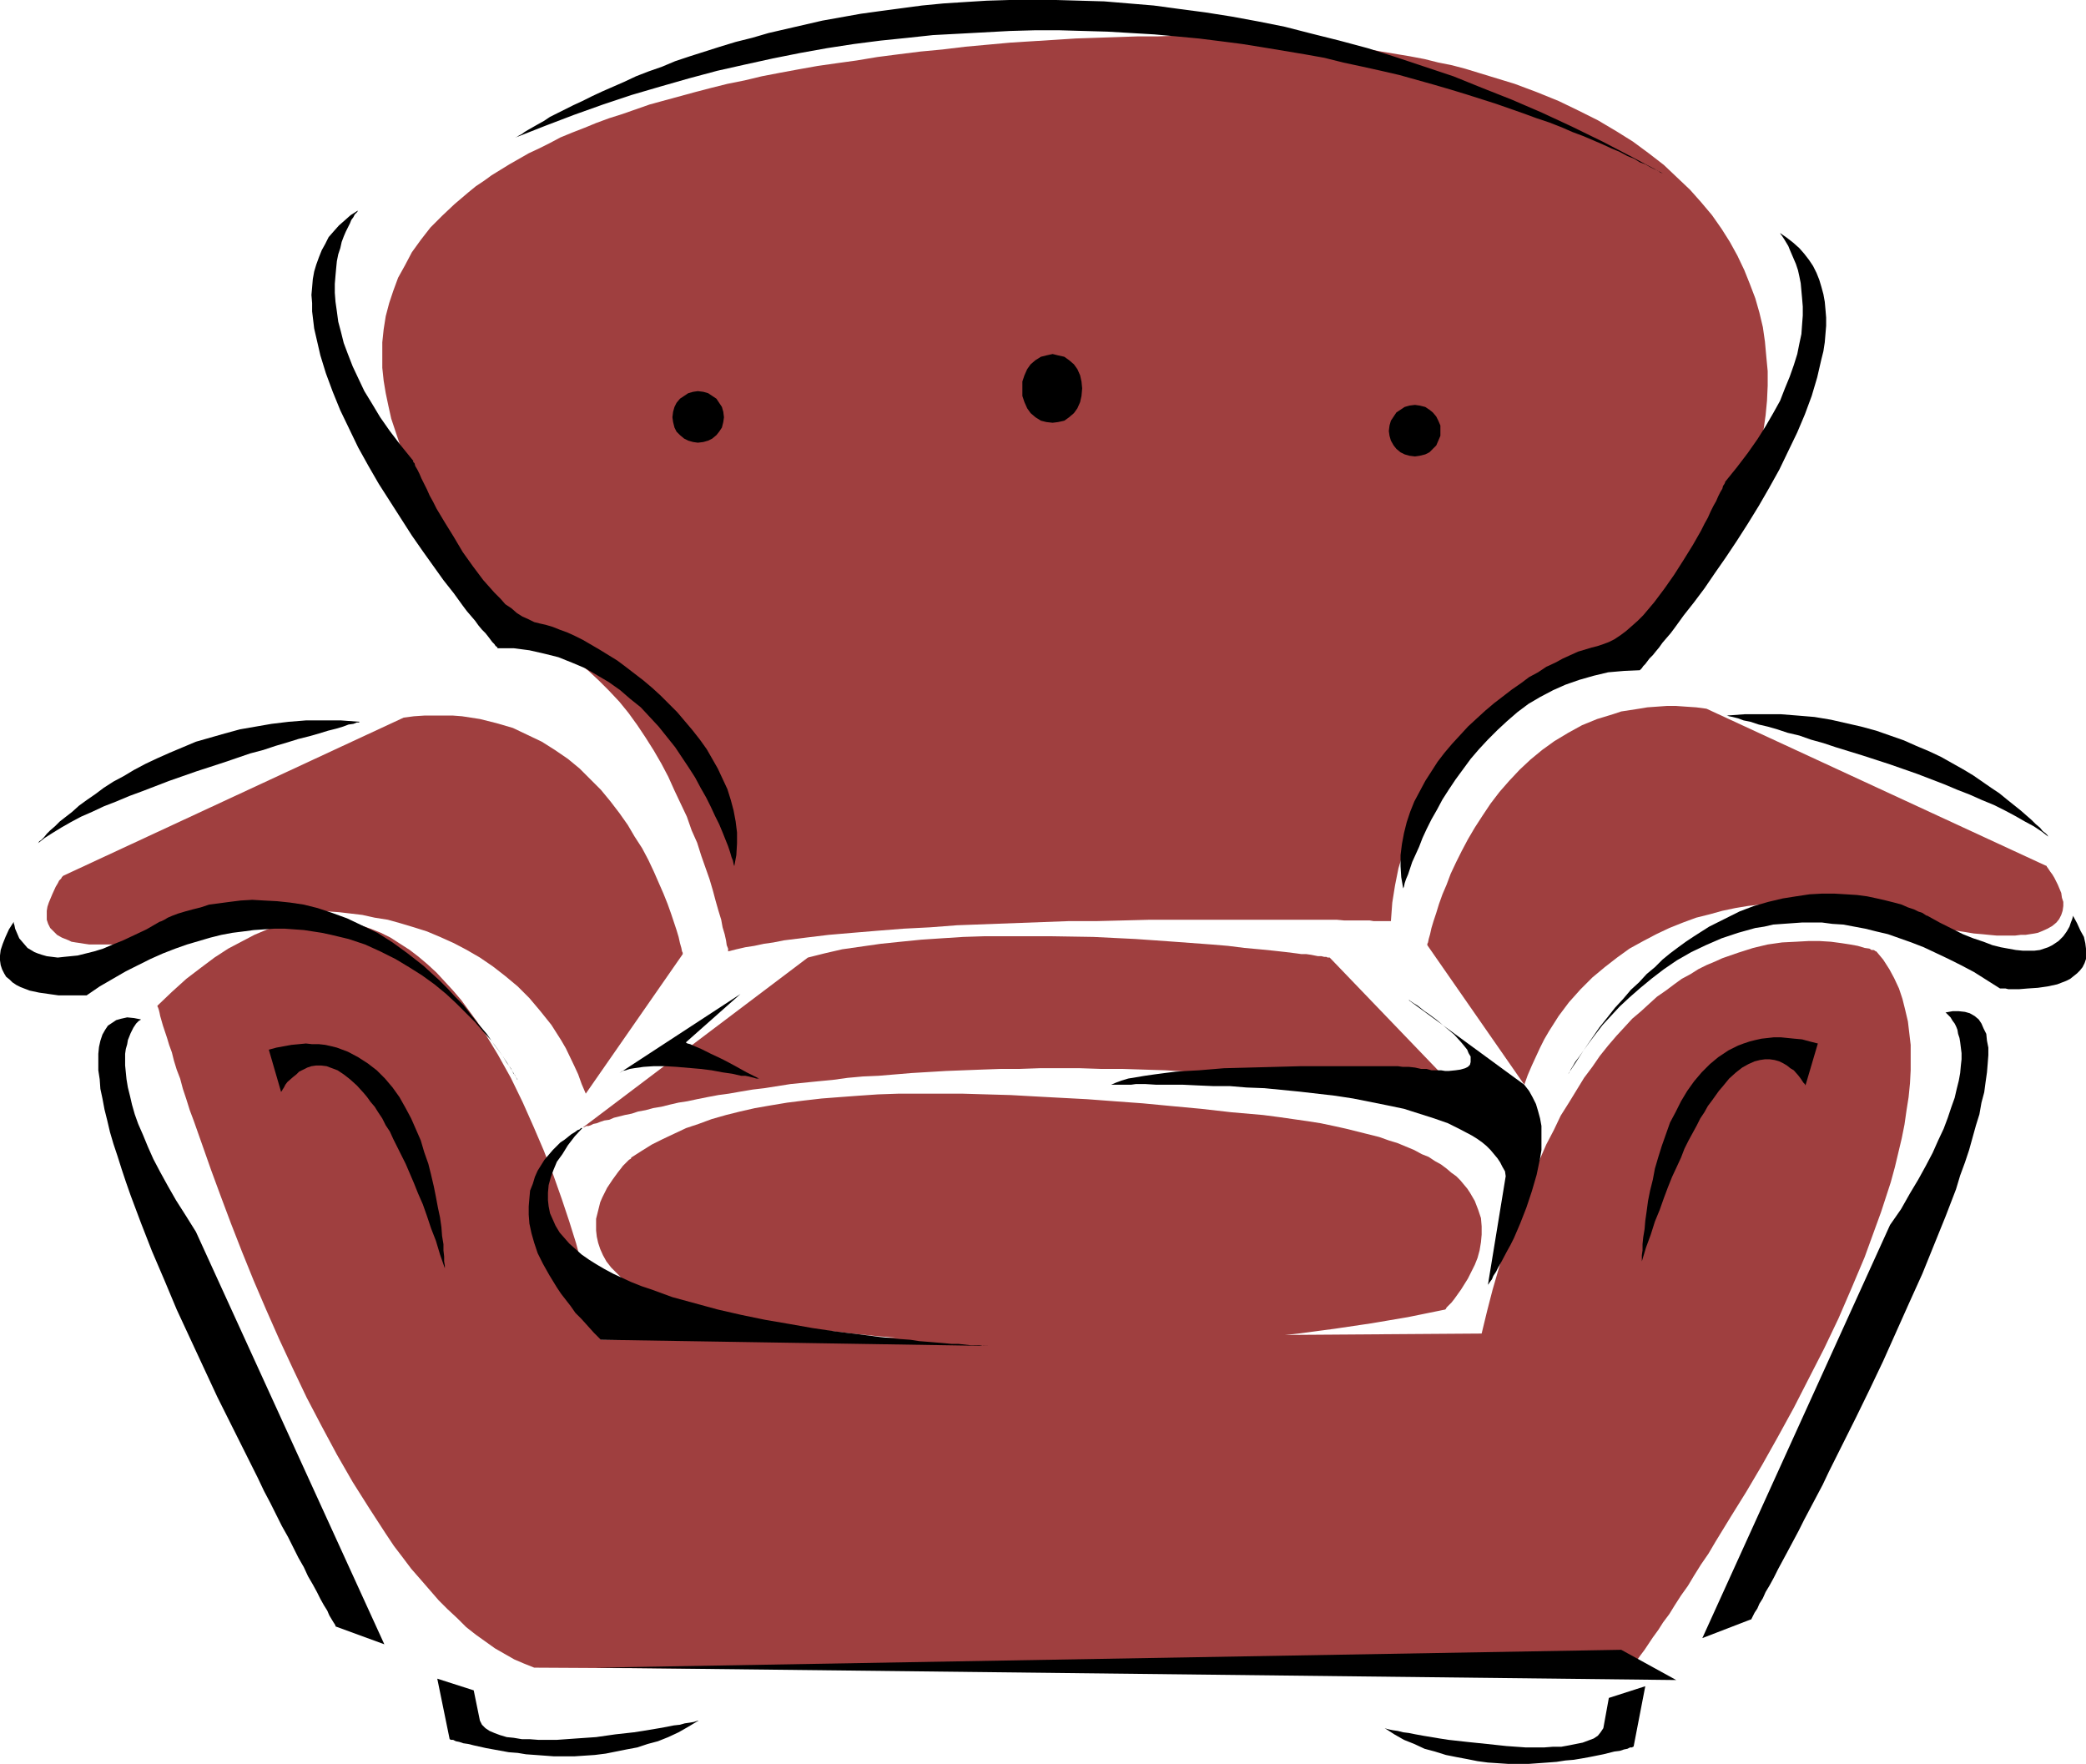
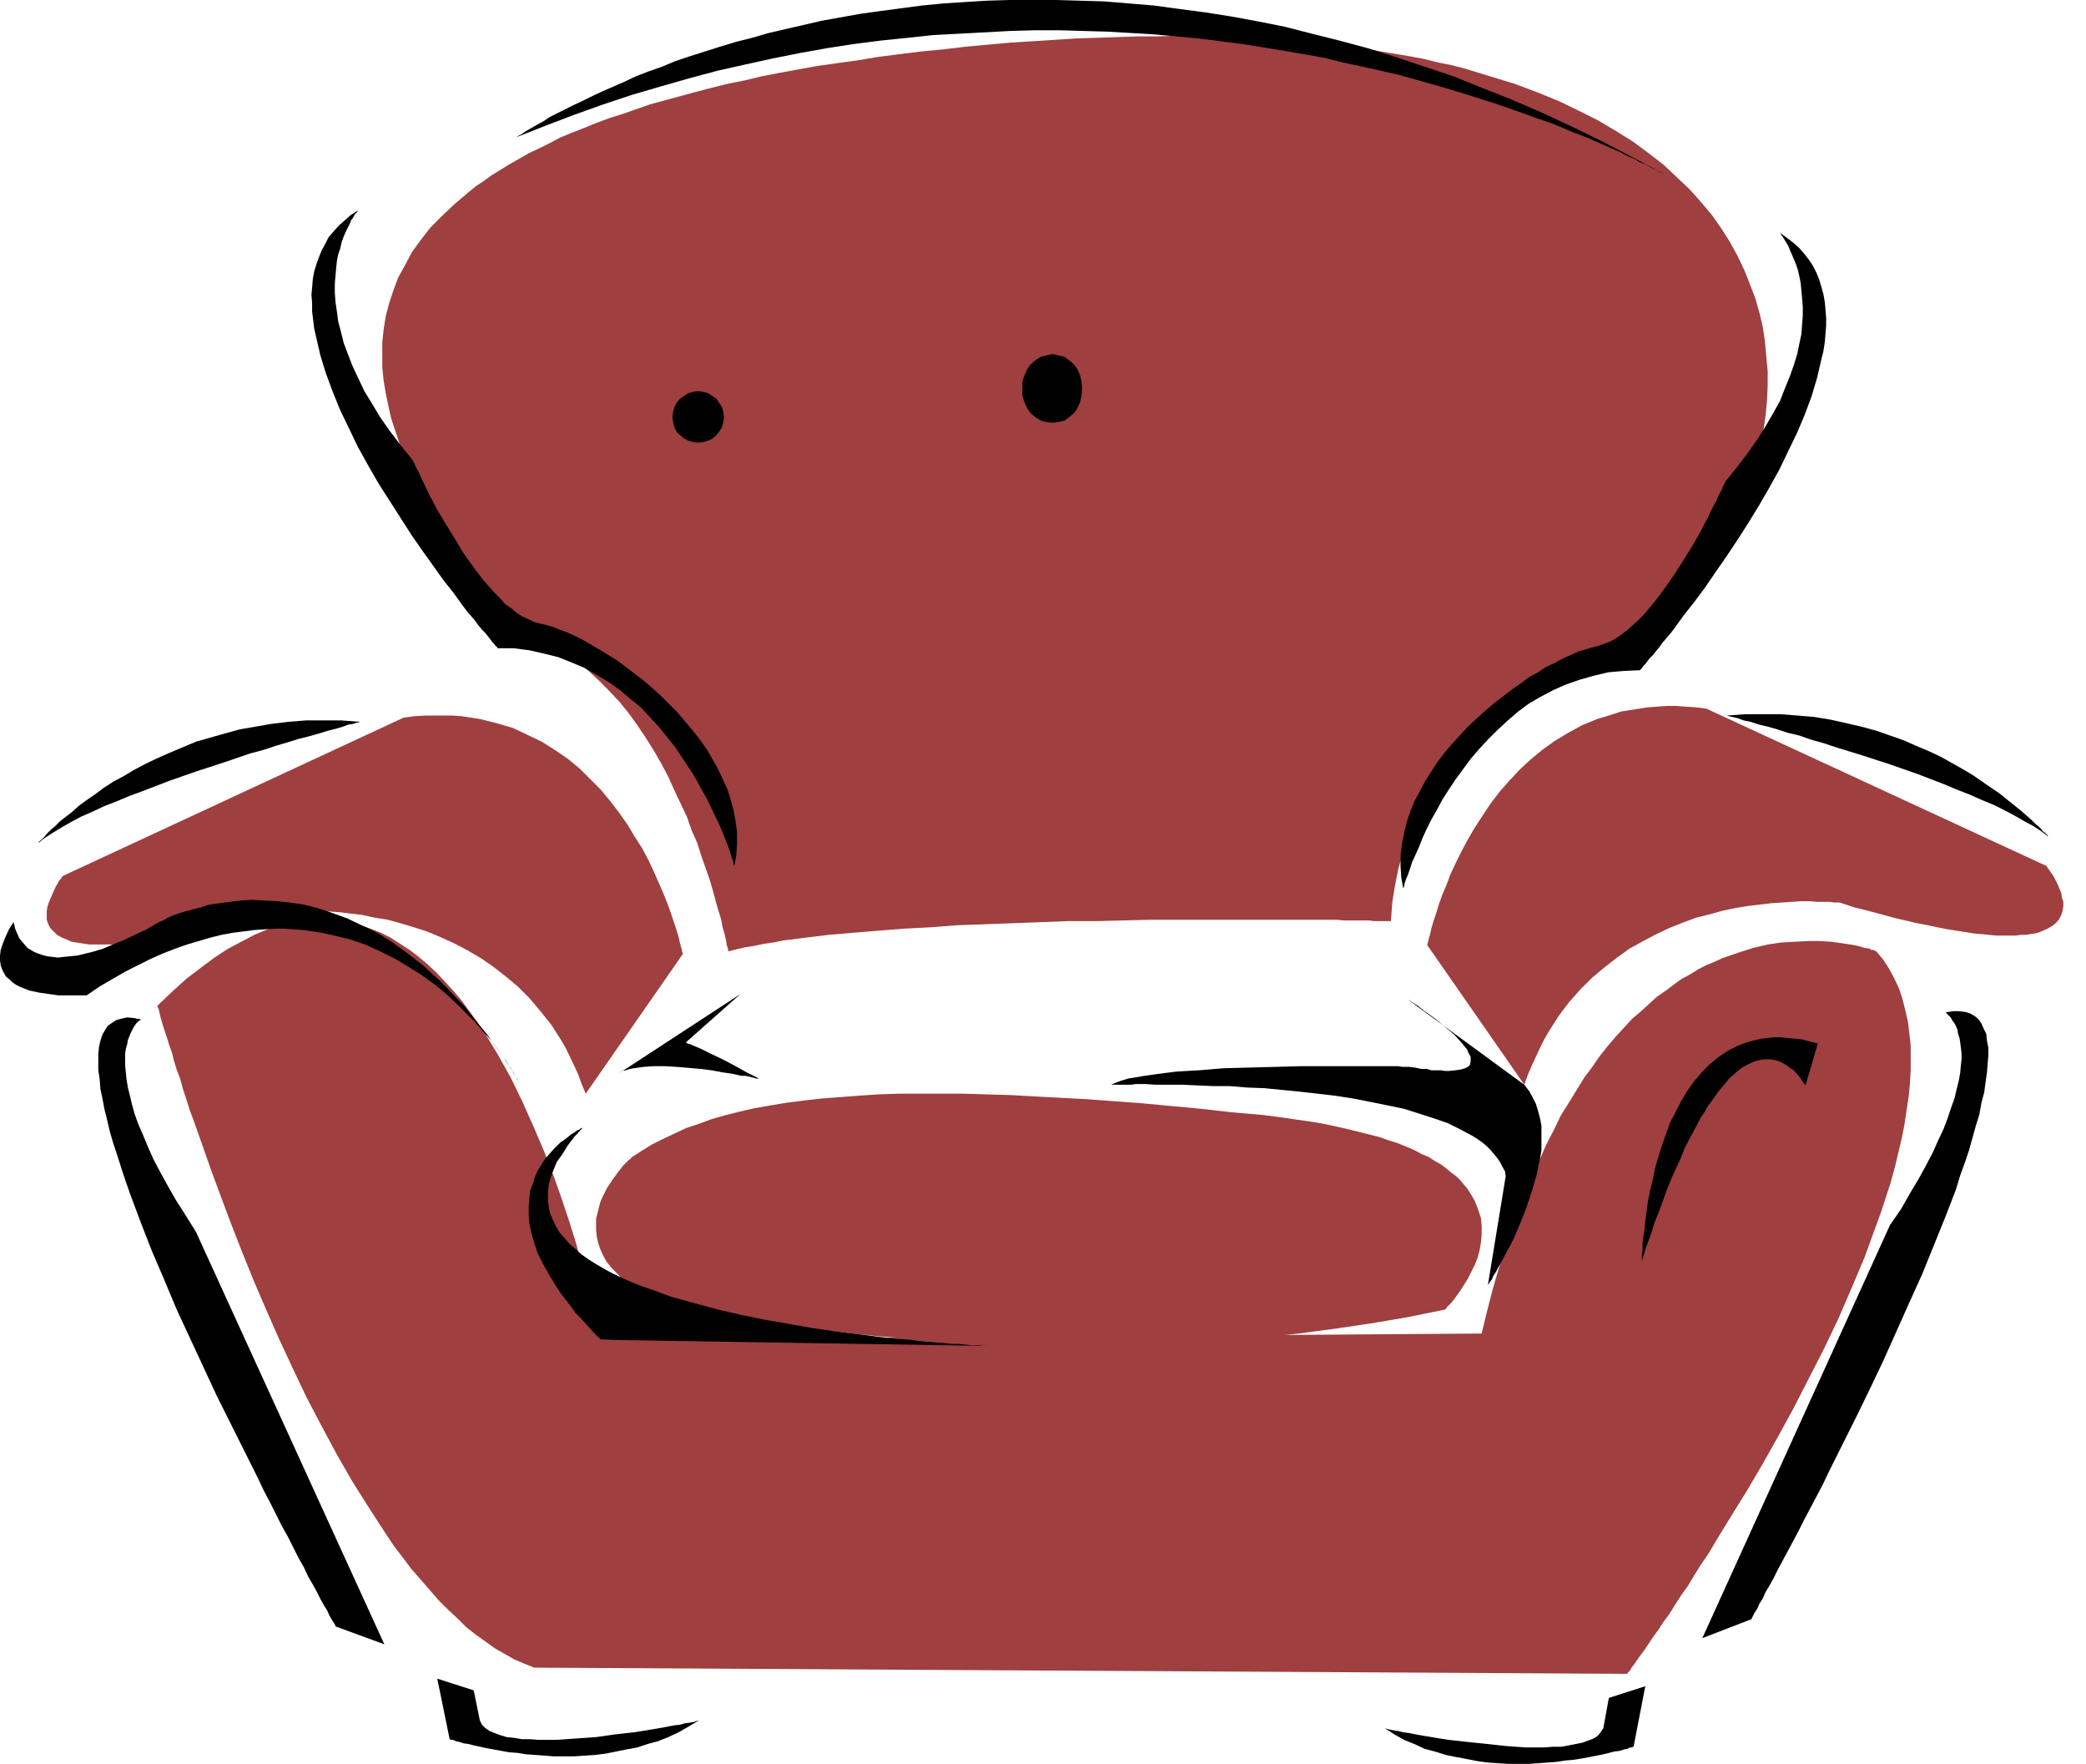
<svg xmlns="http://www.w3.org/2000/svg" xmlns:ns1="http://sodipodi.sourceforge.net/DTD/sodipodi-0.dtd" xmlns:ns2="http://www.inkscape.org/namespaces/inkscape" version="1.0" width="129.724mm" height="109.689mm" id="svg26" ns1:docname="Armchair 05.wmf">
  <ns1:namedview id="namedview26" pagecolor="#ffffff" bordercolor="#000000" borderopacity="0.25" ns2:showpageshadow="2" ns2:pageopacity="0.0" ns2:pagecheckerboard="0" ns2:deskcolor="#d1d1d1" ns2:document-units="mm" />
  <defs id="defs1">
    <pattern id="WMFhbasepattern" patternUnits="userSpaceOnUse" width="6" height="6" x="0" y="0" />
  </defs>
  <path style="fill:#9f3f3f;fill-opacity:1;fill-rule:evenodd;stroke:none" d="m 171.134,223.603 v 0 -0.162 -0.485 l -0.323,-0.808 -0.162,-1.131 -0.323,-1.454 -0.485,-1.616 -0.323,-1.777 -0.646,-2.1 -0.646,-2.262 -0.646,-2.423 -0.808,-2.747 -0.97,-2.747 -0.97,-2.747 -0.97,-3.07 -1.293,-2.908 -1.131,-3.231 -1.454,-3.07 -1.454,-3.07 -1.454,-3.231 -1.616,-3.07 -1.778,-3.07 -1.939,-3.07 -1.939,-2.908 -2.101,-2.908 -2.101,-2.585 -2.424,-2.585 -2.424,-2.423 -2.424,-2.262 -2.747,-2.1 -2.747,-1.777 -2.909,-1.616 -3.07,-1.293 v -0.162 l -0.323,-0.162 -0.323,-0.485 -0.646,-0.646 -0.808,-0.646 -0.808,-0.969 -1.131,-0.969 -1.131,-1.131 -1.131,-1.293 -1.293,-1.454 -1.454,-1.454 -1.454,-1.616 -1.616,-1.777 -1.454,-1.939 -1.616,-1.939 -1.616,-2.1 -3.394,-4.362 -3.07,-4.847 -3.232,-5.008 -1.454,-2.585 -1.293,-2.747 -1.293,-2.747 -1.293,-2.747 -1.131,-2.908 -0.97,-2.908 -0.97,-2.908 -0.646,-2.908 -0.646,-3.07 -0.485,-2.908 -0.323,-3.07 v -2.908 -3.07 l 0.323,-3.07 0.485,-3.07 0.808,-3.07 0.97,-2.908 1.131,-3.07 1.616,-2.908 1.616,-3.07 2.101,-2.908 2.262,-2.908 2.747,-2.747 2.909,-2.747 3.232,-2.747 1.778,-1.454 1.939,-1.293 1.778,-1.293 2.101,-1.293 2.101,-1.293 2.262,-1.293 2.262,-1.293 2.424,-1.131 2.586,-1.293 2.424,-1.293 2.747,-1.131 2.909,-1.131 2.747,-1.131 3.07,-1.131 3.07,-0.969 3.232,-1.131 3.232,-1.131 3.555,-0.969 3.555,-0.969 3.555,-0.969 3.717,-0.969 3.878,-0.969 4.04,-0.808 4.04,-0.969 4.202,-0.808 4.363,-0.808 4.525,-0.808 4.525,-0.646 4.686,-0.646 4.848,-0.808 5.01,-0.646 5.171,-0.646 5.171,-0.485 5.333,-0.646 5.333,-0.485 5.333,-0.485 5.171,-0.323 5.171,-0.323 5.01,-0.323 4.848,-0.162 4.848,-0.162 4.686,-0.162 h 4.686 l 4.525,-0.162 4.525,0.162 h 4.363 l 4.363,0.162 4.202,0.162 4.04,0.162 4.04,0.323 4.04,0.323 3.878,0.485 3.717,0.323 3.717,0.485 3.717,0.485 3.555,0.646 6.787,1.131 3.394,0.646 3.232,0.808 3.232,0.646 3.07,0.808 5.818,1.777 5.818,1.777 5.171,1.939 5.171,2.1 4.686,2.262 4.525,2.262 4.363,2.585 3.878,2.423 3.717,2.747 3.555,2.747 3.07,2.908 3.07,2.908 2.586,2.908 2.586,3.07 2.262,3.231 1.939,3.07 1.778,3.231 1.616,3.393 1.293,3.231 1.293,3.393 0.97,3.393 0.808,3.393 0.485,3.393 0.323,3.554 0.323,3.393 v 3.393 l -0.162,3.554 -0.323,3.393 -0.485,3.393 -0.646,3.231 -0.646,3.393 -0.97,3.393 -0.97,3.231 -1.293,3.07 -1.293,3.231 -1.454,3.07 -1.616,3.07 -1.616,2.908 -1.778,2.747 -1.939,2.747 -1.939,2.747 -2.101,2.585 -2.101,2.423 -2.424,2.423 -2.262,2.1 -2.424,2.1 -2.424,2.1 -2.586,1.777 -2.586,1.777 -2.586,1.454 -0.162,0.162 h -0.485 l -0.646,0.162 -0.808,0.323 -1.131,0.485 -1.131,0.323 -1.454,0.646 -1.616,0.646 -1.778,0.808 -1.778,0.808 -2.101,1.131 -1.939,1.131 -2.262,1.131 -2.101,1.454 -2.262,1.454 -2.262,1.616 -2.262,1.777 -2.262,1.939 -2.262,2.1 -2.262,2.262 -2.101,2.262 -2.101,2.585 -1.939,2.747 -1.939,2.747 -1.778,3.07 -1.616,3.231 -1.293,3.231 -1.293,3.554 -1.131,3.716 -0.808,4.039 -0.646,4.039 -0.323,4.362 h -1.293 -0.808 -1.939 l -0.97,-0.162 h -2.747 -1.616 -1.616 l -1.778,-0.162 h -3.878 -2.101 -4.525 -4.848 -16.322 -5.979 -6.141 l -6.302,0.162 -6.464,0.162 h -6.464 l -13.09,0.485 -13.09,0.485 -6.302,0.485 -6.302,0.323 -6.141,0.485 -5.818,0.485 -5.656,0.485 -5.333,0.646 -5.171,0.646 -2.424,0.485 -2.262,0.323 -2.262,0.485 -2.101,0.323 -2.101,0.485 z" id="path1" />
  <path style="fill:#9f3f3f;fill-opacity:1;fill-rule:evenodd;stroke:none" d="m 148.349,272.072 v 0.162 l -0.162,0.162 -0.323,0.162 -0.485,0.485 -0.485,0.485 -0.485,0.485 -0.485,0.646 -0.646,0.808 -1.293,1.777 -1.293,1.939 -1.131,2.262 -0.485,1.131 -0.323,1.292 -0.323,1.293 -0.323,1.292 v 1.454 1.293 l 0.162,1.454 0.323,1.454 0.485,1.454 0.646,1.454 0.808,1.454 1.131,1.454 1.454,1.454 1.454,1.454 1.778,1.454 2.101,1.292 2.424,1.454 2.586,1.293 h 0.162 l 0.162,0.162 h 0.323 l 0.485,0.162 0.646,0.162 h 0.646 l 0.808,0.162 0.97,0.323 0.97,0.162 1.293,0.323 1.293,0.162 1.293,0.323 1.616,0.323 1.616,0.162 1.616,0.323 1.939,0.323 1.778,0.323 2.101,0.323 2.101,0.323 2.262,0.323 4.686,0.646 5.01,0.808 5.494,0.646 5.656,0.646 6.141,0.646 6.302,0.485 6.464,0.485 6.949,0.485 7.11,0.323 7.272,0.323 7.434,0.162 h 7.757 l 7.918,-0.162 8.08,-0.162 8.08,-0.485 8.403,-0.485 8.242,-0.646 8.565,-0.969 8.565,-1.131 8.726,-1.292 8.565,-1.454 8.726,-1.777 0.162,-0.162 0.162,-0.323 0.485,-0.485 0.646,-0.646 0.646,-0.808 0.808,-1.131 0.808,-1.131 0.808,-1.292 0.808,-1.293 0.808,-1.616 0.808,-1.616 0.646,-1.616 0.485,-1.777 0.323,-1.939 0.162,-1.777 v -1.939 l -0.162,-1.939 -0.646,-1.939 -0.808,-2.1 -1.131,-1.939 -0.646,-0.969 -0.808,-0.969 -0.808,-0.969 -0.97,-0.969 -1.131,-0.808 -1.131,-0.969 -1.293,-0.969 -1.454,-0.808 -1.454,-0.969 -1.616,-0.646 -1.778,-0.969 -1.939,-0.808 -1.939,-0.808 -2.101,-0.646 -2.262,-0.808 -2.586,-0.646 -2.586,-0.646 -2.586,-0.646 -2.909,-0.646 -3.07,-0.646 -3.07,-0.485 -3.394,-0.485 -3.394,-0.485 -3.717,-0.485 -7.434,-0.646 -7.11,-0.808 -6.949,-0.646 -6.787,-0.646 -6.626,-0.485 -6.464,-0.485 -6.141,-0.323 -5.979,-0.323 -5.818,-0.323 -5.656,-0.162 -5.494,-0.162 h -5.333 -5.01 -5.01 l -4.686,0.162 -4.686,0.323 -4.363,0.323 -4.202,0.323 -4.202,0.485 -3.878,0.485 -3.878,0.646 -3.717,0.646 -3.555,0.808 -3.232,0.808 -3.394,0.969 -3.07,1.131 -2.909,0.969 -2.747,1.292 -2.747,1.293 -2.586,1.292 -2.586,1.616 z" id="path2" />
-   <path style="fill:#9f3f3f;fill-opacity:1;fill-rule:evenodd;stroke:none" d="m 189.88,225.058 -52.843,39.906 v 0 h 0.162 l 0.646,-0.323 h 0.485 l 0.485,-0.162 0.646,-0.323 0.808,-0.162 0.808,-0.323 0.97,-0.323 1.131,-0.162 1.131,-0.485 1.293,-0.323 1.293,-0.323 1.616,-0.323 1.454,-0.485 1.778,-0.323 1.778,-0.485 1.939,-0.323 1.939,-0.485 2.101,-0.485 2.101,-0.323 2.262,-0.485 2.424,-0.485 2.586,-0.485 2.424,-0.323 2.747,-0.485 2.909,-0.485 2.747,-0.323 3.07,-0.485 3.07,-0.485 3.232,-0.323 3.232,-0.323 3.394,-0.323 3.555,-0.485 3.555,-0.323 3.717,-0.162 3.878,-0.323 3.878,-0.323 8.08,-0.485 4.202,-0.162 4.202,-0.162 4.525,-0.162 h 4.363 l 4.686,-0.162 h 9.534 l 4.848,0.162 h 5.01 l 5.01,0.162 5.171,0.162 5.333,0.323 5.494,0.323 5.333,0.323 5.656,0.323 5.656,0.485 5.818,0.485 5.818,0.485 5.979,0.485 6.141,0.808 6.141,0.646 6.302,0.808 6.464,0.808 -31.512,-32.797 v 0 h -0.162 -0.323 l -0.323,-0.162 h -0.485 l -0.646,-0.162 h -0.808 l -0.808,-0.162 -0.808,-0.162 -1.131,-0.162 h -1.131 l -1.131,-0.162 -2.586,-0.323 -2.909,-0.323 -3.232,-0.323 -3.555,-0.323 -3.878,-0.485 -3.878,-0.323 -4.363,-0.323 -4.363,-0.323 -4.525,-0.323 -4.686,-0.323 -9.858,-0.485 -10.019,-0.162 h -10.342 -5.171 l -5.01,0.162 -5.01,0.323 -4.848,0.323 -4.848,0.485 -4.686,0.485 -4.525,0.646 -4.525,0.646 -4.202,0.969 z" id="path3" />
  <path style="fill:#9f3f3f;fill-opacity:1;fill-rule:evenodd;stroke:none" d="m 160.469,224.25 v 0 -0.162 -0.162 l -0.162,-0.323 -0.162,-0.808 -0.323,-1.131 -0.323,-1.454 -0.485,-1.616 -0.646,-1.939 -0.646,-1.939 -0.808,-2.262 -0.97,-2.423 -1.131,-2.585 -1.131,-2.585 -1.293,-2.747 -1.454,-2.747 -1.778,-2.747 -1.616,-2.747 -1.939,-2.747 -2.101,-2.747 -2.262,-2.747 -2.424,-2.423 -2.586,-2.585 -2.747,-2.262 -3.07,-2.1 -3.07,-1.939 -3.394,-1.616 -3.394,-1.616 -3.878,-1.131 -1.939,-0.485 -1.939,-0.485 -4.202,-0.646 -2.101,-0.162 h -2.262 -2.262 -2.262 l -2.424,0.162 -2.424,0.323 -79.992,37.16 v 0 l -0.323,0.323 -0.162,0.323 -0.485,0.485 -0.323,0.646 -0.485,0.808 -0.808,1.777 -0.808,1.939 -0.323,0.969 -0.162,0.969 v 1.131 0.969 l 0.323,0.969 0.485,0.969 0.808,0.808 0.808,0.808 1.131,0.646 1.616,0.646 0.646,0.323 0.97,0.162 1.131,0.162 0.97,0.162 1.131,0.162 h 1.293 1.293 1.454 1.616 l 1.616,-0.162 1.778,-0.162 1.778,-0.162 1.939,-0.323 2.101,-0.323 2.262,-0.323 2.262,-0.485 2.424,-0.485 2.586,-0.485 2.586,-0.646 2.909,-0.646 2.909,-0.808 3.07,-0.808 3.07,-0.808 3.394,-0.969 h 0.162 l 0.485,-0.162 h 0.808 1.131 l 1.293,-0.162 h 1.616 l 1.778,-0.162 h 1.939 l 2.262,0.162 2.424,0.162 2.424,0.162 2.747,0.323 2.747,0.323 2.909,0.646 3.07,0.485 2.909,0.808 3.232,0.969 3.07,0.969 3.07,1.292 3.232,1.454 3.07,1.616 3.07,1.777 3.07,2.1 2.909,2.262 2.909,2.423 2.747,2.747 2.586,3.07 2.586,3.231 1.131,1.777 1.131,1.777 1.131,1.939 1.939,4.039 0.97,2.1 0.808,2.262 0.97,2.262 z" id="path4" />
  <path style="fill:#9f3f3f;fill-opacity:1;fill-rule:evenodd;stroke:none" d="m 335.481,222.149 v 0 -0.162 -0.162 l 0.162,-0.323 0.162,-0.808 0.323,-1.131 0.323,-1.454 0.485,-1.616 0.646,-1.939 0.646,-2.1 0.808,-2.262 0.97,-2.262 0.97,-2.585 1.293,-2.747 1.293,-2.585 1.454,-2.747 1.616,-2.747 1.778,-2.747 1.939,-2.908 2.101,-2.747 2.262,-2.585 2.424,-2.585 2.586,-2.423 2.747,-2.262 2.909,-2.1 3.232,-1.939 3.232,-1.777 3.555,-1.454 3.717,-1.131 1.939,-0.646 2.101,-0.323 2.101,-0.323 1.939,-0.323 2.262,-0.162 2.262,-0.162 h 2.262 l 2.262,0.162 2.424,0.162 2.424,0.323 79.992,36.998 v 0.162 l 0.162,0.162 0.323,0.485 0.323,0.485 0.485,0.646 0.485,0.808 0.808,1.616 0.808,1.939 0.162,1.131 0.323,0.969 v 0.969 l -0.162,1.131 -0.323,0.969 -0.485,0.969 -0.646,0.808 -0.97,0.808 -1.131,0.646 -1.454,0.646 -0.808,0.323 -0.808,0.162 -2.101,0.323 h -1.131 l -1.293,0.162 h -2.747 -1.616 l -1.778,-0.162 -1.616,-0.162 -1.939,-0.162 -1.939,-0.323 -2.101,-0.323 -2.101,-0.323 -2.424,-0.485 -2.262,-0.485 -2.586,-0.485 -2.747,-0.646 -2.747,-0.646 -2.909,-0.808 -3.07,-0.808 -3.232,-0.808 -3.394,-1.131 h -0.162 -0.485 -0.646 l -1.131,-0.162 h -1.293 -1.616 l -1.778,-0.162 h -1.939 l -2.262,0.162 -2.424,0.162 -2.424,0.162 -2.747,0.323 -2.747,0.323 -2.909,0.485 -3.07,0.646 -2.909,0.808 -3.232,0.808 -3.07,1.131 -3.232,1.292 -3.07,1.454 -3.07,1.616 -3.232,1.777 -2.909,2.1 -2.909,2.262 -2.909,2.423 -2.747,2.747 -2.747,3.07 -2.424,3.231 -1.131,1.777 -1.131,1.777 -1.131,1.939 -0.97,1.939 -0.97,2.1 -0.97,2.1 -0.97,2.262 -0.808,2.262 z" id="path5" />
  <path style="fill:#9f3f3f;fill-opacity:1;fill-rule:evenodd;stroke:none" d="m 37.006,236.367 v 0.162 l 0.162,0.323 0.162,0.485 0.162,0.646 0.162,0.808 0.323,1.131 0.323,1.131 0.485,1.454 0.485,1.454 0.485,1.616 0.646,1.777 0.485,1.939 0.646,2.1 0.808,2.1 0.646,2.423 0.808,2.423 0.808,2.585 0.97,2.585 0.97,2.747 0.97,2.747 2.101,5.978 2.262,6.139 2.424,6.463 2.586,6.624 2.747,6.786 2.909,6.786 3.07,6.947 3.232,6.947 3.232,6.786 3.555,6.786 3.555,6.624 3.717,6.463 3.878,6.139 3.878,5.978 1.939,2.908 2.101,2.747 1.939,2.585 2.262,2.585 2.101,2.423 2.101,2.423 2.101,2.1 2.262,2.1 2.101,2.1 2.262,1.777 2.262,1.616 2.262,1.616 2.262,1.293 2.262,1.292 2.262,0.969 2.424,0.969 256.944,1.454 v -0.162 l 0.162,-0.162 0.485,-0.485 0.323,-0.646 0.646,-0.808 0.646,-0.969 0.808,-1.131 0.97,-1.292 0.97,-1.454 0.97,-1.454 1.293,-1.777 1.131,-1.777 1.454,-1.939 1.293,-2.1 1.454,-2.262 1.616,-2.262 1.454,-2.423 1.616,-2.585 1.778,-2.585 1.616,-2.747 1.778,-2.908 1.778,-2.908 3.717,-5.978 3.717,-6.301 3.717,-6.624 3.717,-6.786 3.555,-6.947 3.555,-6.947 3.394,-7.109 3.07,-7.109 3.07,-7.27 2.586,-7.109 1.293,-3.554 2.262,-6.947 0.97,-3.554 0.808,-3.393 0.808,-3.393 0.646,-3.231 0.485,-3.393 0.485,-3.07 0.323,-3.231 0.162,-3.07 v -3.07 -2.908 l -0.323,-2.747 -0.323,-2.747 -0.646,-2.747 -0.646,-2.585 -0.808,-2.423 -1.131,-2.423 -1.131,-2.1 -1.454,-2.262 -1.616,-1.939 v 0 h -0.162 l -0.162,-0.162 -0.323,-0.162 h -0.485 l -0.485,-0.323 -1.131,-0.162 -1.616,-0.485 -1.778,-0.323 -2.101,-0.323 -2.424,-0.323 -2.586,-0.162 h -2.747 l -2.909,0.162 -3.232,0.162 -3.394,0.485 -3.394,0.808 -3.555,1.131 -3.717,1.292 -1.778,0.808 -1.939,0.808 -1.939,0.969 -1.778,1.131 -2.101,1.131 -1.778,1.292 -1.939,1.454 -2.101,1.454 -1.778,1.616 -1.939,1.777 -2.101,1.777 -1.778,1.939 -1.939,2.1 -1.939,2.262 -1.939,2.423 -1.778,2.585 -1.939,2.585 -1.778,2.908 -1.778,2.908 -1.939,3.07 -1.616,3.393 -1.778,3.393 -1.616,3.716 -1.778,3.716 -1.616,4.039 -1.616,4.039 -1.454,4.362 -1.616,4.524 -1.454,4.685 -1.454,5.008 -1.293,5.008 -1.293,5.332 -207.009,1.454 v 0 -0.323 l -0.162,-0.646 -0.162,-0.646 -0.162,-0.969 -0.323,-1.131 -0.323,-1.131 -0.323,-1.454 -0.323,-1.616 -0.485,-1.777 -0.485,-1.939 -0.485,-1.939 -0.646,-2.1 -0.646,-2.262 -0.646,-2.262 -0.646,-2.423 -0.808,-2.585 -0.808,-2.585 -1.778,-5.332 -1.939,-5.493 -2.262,-5.816 -2.424,-5.655 -2.586,-5.816 -2.747,-5.655 -3.07,-5.493 -3.232,-5.332 -1.778,-2.585 -1.778,-2.423 -1.778,-2.423 -1.939,-2.262 -1.939,-2.1 -1.939,-2.1 -2.101,-1.939 -2.101,-1.777 -2.101,-1.616 -2.262,-1.454 -2.262,-1.454 -2.262,-1.131 -2.424,-0.969 -2.424,-0.808 -2.586,-0.808 -2.586,-0.323 -2.586,-0.162 h -2.747 l -2.747,0.162 -2.747,0.485 -2.909,0.646 -2.909,0.969 -3.07,1.292 -3.07,1.616 -3.07,1.616 -3.232,2.1 -3.232,2.423 -3.394,2.585 -3.394,3.07 z" id="path6" />
  <path style="fill:#000000;fill-opacity:1;fill-rule:evenodd;stroke:none" d="m 121.685,253.816 v 0 l -0.162,-0.162 -0.162,-0.323 -0.162,-0.323 -0.162,-0.323 -0.323,-0.323 -0.646,-1.292 -0.97,-1.293 -0.97,-1.616 -1.293,-1.777 -1.454,-1.939 -1.778,-1.939 -1.939,-2.262 -2.101,-2.1 -2.262,-2.262 -2.424,-2.262 -2.747,-2.262 -2.909,-2.1 -3.07,-1.939 -3.232,-1.939 -3.555,-1.777 -3.555,-1.616 -3.878,-1.293 -4.04,-0.969 -2.262,-0.485 -2.101,-0.323 -2.101,-0.323 -2.262,-0.162 -2.262,-0.162 h -2.424 l -2.424,0.162 -2.424,0.162 -2.424,0.323 -2.586,0.323 -2.586,0.485 -2.586,0.646 -2.747,0.808 -2.747,0.808 -2.747,0.969 -2.909,1.131 -2.909,1.292 -2.909,1.454 -2.909,1.454 -3.07,1.777 -3.07,1.777 -3.07,2.1 h -0.323 -0.485 -0.485 -0.646 -2.586 -2.101 L 11.474,233.62 9.211,233.297 6.949,232.813 4.848,232.005 3.878,231.52 2.909,230.874 2.262,230.228 1.454,229.581 0.97,228.773 0.485,227.804 0.162,226.835 0,225.704 v -1.131 l 0.162,-1.293 0.485,-1.454 0.646,-1.616 0.808,-1.777 1.131,-1.777 v 0.323 l 0.162,0.485 0.162,0.808 0.485,1.131 0.485,1.131 0.97,1.131 0.97,1.131 0.808,0.485 0.808,0.485 0.808,0.323 0.97,0.323 1.131,0.323 1.293,0.162 1.293,0.162 1.454,-0.162 1.616,-0.162 1.616,-0.162 1.939,-0.485 1.939,-0.485 2.101,-0.646 2.262,-0.969 2.424,-0.969 2.747,-1.293 2.747,-1.292 3.07,-1.777 v 0 l 0.485,-0.162 0.646,-0.323 0.808,-0.485 1.131,-0.485 1.293,-0.485 1.616,-0.485 1.778,-0.485 1.939,-0.485 1.939,-0.646 2.424,-0.323 2.424,-0.323 2.586,-0.323 2.747,-0.162 2.747,0.162 3.07,0.162 3.07,0.323 3.232,0.485 3.232,0.808 3.394,1.131 3.555,1.293 3.394,1.616 3.717,1.777 3.555,2.262 1.778,1.292 1.778,1.293 3.717,2.908 1.939,1.777 1.778,1.616 1.939,1.939 1.778,1.939 1.939,1.939 1.778,2.262 1.778,2.262 1.939,2.262 1.778,2.585 1.939,2.585 1.778,2.747 z" id="path7" />
  <path style="fill:#000000;fill-opacity:1;fill-rule:evenodd;stroke:none" d="m 33.128,239.598 v 0 l -0.162,0.162 -0.323,0.162 -0.646,0.646 -0.646,0.969 -0.323,0.646 -0.323,0.646 -0.323,0.808 -0.323,0.808 -0.162,0.969 -0.323,1.131 -0.162,1.131 v 1.293 1.454 l 0.162,1.616 0.162,1.616 0.323,1.939 0.485,1.939 0.485,2.1 0.646,2.262 0.808,2.262 1.131,2.585 1.131,2.747 1.293,2.908 1.616,3.07 1.778,3.231 1.939,3.393 2.262,3.554 2.424,3.878 44.278,96.938 -11.474,-4.201 v -0.162 l -0.162,-0.323 -0.323,-0.485 -0.485,-0.808 -0.485,-0.808 -0.485,-1.131 -0.808,-1.292 -0.808,-1.454 -0.808,-1.616 -0.97,-1.777 -1.131,-1.939 -0.97,-2.1 -1.293,-2.262 -1.131,-2.262 -1.293,-2.585 -1.454,-2.585 -1.293,-2.585 -1.454,-2.908 -1.454,-2.747 -1.454,-3.07 -3.07,-6.139 -3.232,-6.463 -3.232,-6.463 -3.232,-6.947 -6.302,-13.571 -2.909,-6.947 -2.909,-6.786 -2.586,-6.624 -2.424,-6.463 -1.131,-3.231 -0.97,-2.908 -0.97,-3.07 -0.97,-2.908 -0.808,-2.747 -0.646,-2.747 -0.646,-2.585 -0.485,-2.585 -0.485,-2.262 -0.162,-2.262 -0.323,-2.1 v -2.1 -1.777 l 0.162,-1.616 0.323,-1.454 0.485,-1.454 0.646,-1.131 0.646,-0.969 0.97,-0.646 0.97,-0.646 1.131,-0.323 1.454,-0.323 1.616,0.162 z" id="path8" />
-   <path style="fill:#000000;fill-opacity:1;fill-rule:evenodd;stroke:none" d="m 104.555,298.084 v -0.646 l -0.162,-0.969 v -1.131 l -0.162,-1.454 v -1.454 l -0.323,-1.939 -0.162,-2.1 -0.323,-2.262 -0.485,-2.262 -0.485,-2.585 -0.485,-2.423 -0.646,-2.747 -0.646,-2.585 -0.97,-2.747 -0.808,-2.747 -1.131,-2.585 -1.131,-2.585 -1.293,-2.423 -1.454,-2.585 -1.616,-2.262 -1.778,-2.1 -1.939,-1.939 -2.101,-1.616 -2.262,-1.454 -2.424,-1.293 -1.293,-0.485 -1.293,-0.485 -1.293,-0.323 -1.454,-0.323 -1.454,-0.162 h -1.616 l -1.454,-0.162 -3.394,0.323 -1.778,0.323 -1.778,0.323 -1.778,0.485 2.909,10.017 v -0.162 l 0.162,-0.162 0.162,-0.323 0.323,-0.485 0.323,-0.646 0.485,-0.646 1.293,-1.131 0.808,-0.646 0.646,-0.646 0.97,-0.485 0.97,-0.485 0.97,-0.323 1.131,-0.162 h 1.131 l 1.293,0.162 1.293,0.485 1.293,0.485 1.454,0.969 1.454,1.131 1.616,1.454 1.616,1.777 0.808,0.969 0.808,1.131 0.97,1.131 0.808,1.292 0.97,1.454 0.808,1.616 0.97,1.454 0.808,1.777 0.97,1.939 0.97,1.939 0.97,1.939 0.97,2.262 0.97,2.262 0.97,2.423 1.131,2.585 0.97,2.747 0.97,2.908 1.131,2.908 0.97,3.231 z" id="path9" />
  <path style="fill:#000000;fill-opacity:1;fill-rule:evenodd;stroke:none" d="m 84.517,169.641 v 0 l -0.162,0.162 h -0.485 l -0.808,0.323 -1.131,0.162 -1.293,0.485 -1.616,0.485 -1.939,0.485 -2.101,0.646 -2.262,0.646 -2.586,0.646 -2.586,0.808 -2.747,0.808 -2.909,0.969 -3.07,0.808 -6.141,2.1 -6.464,2.1 -6.464,2.262 -6.302,2.423 -3.07,1.131 -3.07,1.293 -2.909,1.131 -2.747,1.292 -2.586,1.131 -2.424,1.292 -2.262,1.293 -2.101,1.292 -1.778,1.131 -1.616,1.293 0.162,-0.162 0.162,-0.323 0.485,-0.323 0.646,-0.646 0.646,-0.808 0.808,-0.808 1.131,-0.969 1.131,-1.131 1.454,-1.131 1.454,-1.131 1.616,-1.454 1.778,-1.293 2.101,-1.454 1.939,-1.454 2.262,-1.454 2.424,-1.292 2.424,-1.454 2.747,-1.454 2.747,-1.292 2.909,-1.293 3.07,-1.292 3.07,-1.293 3.394,-0.969 3.394,-0.969 3.555,-0.969 3.717,-0.646 3.717,-0.646 4.04,-0.485 4.04,-0.323 h 4.04 4.202 z" id="path10" />
-   <path style="fill:#000000;fill-opacity:1;fill-rule:evenodd;stroke:none" d="m 368.609,252.362 v 0 l 0.162,-0.162 0.162,-0.323 0.162,-0.323 0.162,-0.323 0.323,-0.485 0.646,-1.131 0.97,-1.293 1.131,-1.616 1.293,-1.777 1.454,-1.939 1.616,-2.1 1.939,-2.1 2.101,-2.262 2.262,-2.1 2.586,-2.262 2.747,-2.262 2.747,-2.1 3.07,-2.1 3.394,-1.939 3.394,-1.616 3.717,-1.616 3.878,-1.293 4.04,-1.131 2.101,-0.323 2.101,-0.485 2.262,-0.162 2.262,-0.162 2.262,-0.162 h 2.262 2.424 l 2.424,0.323 2.586,0.162 2.586,0.485 2.586,0.485 2.586,0.646 2.747,0.646 2.747,0.969 2.747,0.969 2.909,1.131 2.747,1.293 3.07,1.454 2.909,1.454 3.07,1.616 3.07,1.939 3.07,1.939 h 0.323 0.485 0.485 l 0.646,0.162 h 2.586 l 1.939,-0.162 2.424,-0.162 2.262,-0.323 2.262,-0.485 2.101,-0.808 0.97,-0.485 0.808,-0.646 0.808,-0.646 0.646,-0.646 0.646,-0.808 0.485,-0.969 0.323,-0.969 v -1.131 -1.292 l -0.162,-1.293 -0.323,-1.454 -0.808,-1.454 -0.808,-1.777 -0.97,-1.777 v 0.162 l -0.162,0.646 -0.323,0.808 -0.323,0.969 -0.646,1.131 -0.808,1.131 -1.131,1.131 -1.454,0.969 -0.97,0.485 -0.97,0.323 -0.97,0.323 -1.293,0.162 h -1.293 -1.454 l -1.616,-0.162 -1.778,-0.323 -1.778,-0.323 -1.939,-0.485 -2.101,-0.808 -2.424,-0.808 -2.424,-0.969 -2.586,-1.293 -2.909,-1.454 -2.909,-1.616 h -0.162 l -0.485,-0.323 -0.485,-0.323 -0.97,-0.323 -0.97,-0.485 -1.454,-0.485 -1.454,-0.646 -1.778,-0.485 -1.939,-0.485 -2.101,-0.485 -2.262,-0.485 -2.424,-0.323 -2.586,-0.162 -2.747,-0.162 h -2.909 l -2.909,0.162 -3.232,0.485 -3.07,0.485 -3.394,0.808 -3.394,0.969 -3.394,1.292 -3.555,1.777 -3.555,1.777 -3.555,2.262 -1.939,1.292 -1.778,1.293 -1.939,1.454 -1.778,1.454 -1.778,1.777 -1.939,1.616 -1.778,1.939 -1.939,1.777 -1.778,2.1 -1.939,2.1 -1.778,2.262 -1.939,2.423 -1.778,2.585 -1.778,2.585 -1.778,2.747 z" id="path11" />
  <path style="fill:#000000;fill-opacity:1;fill-rule:evenodd;stroke:none" d="m 457.166,237.983 h 0.162 l 0.162,0.162 0.323,0.323 0.646,0.646 0.485,0.808 0.485,0.646 0.323,0.646 0.323,0.808 0.162,0.969 0.323,0.969 0.162,0.969 0.162,1.292 0.162,1.293 v 1.454 l -0.162,1.454 -0.162,1.777 -0.323,1.777 -0.485,1.939 -0.485,2.1 -0.808,2.262 -0.808,2.423 -0.97,2.585 -1.293,2.747 -1.293,2.908 -1.616,3.07 -1.778,3.231 -1.939,3.231 -2.101,3.716 -2.586,3.716 -44.117,97.099 11.312,-4.362 h 0.162 l 0.162,-0.323 0.323,-0.646 0.323,-0.646 0.646,-0.969 0.485,-1.131 0.808,-1.292 0.646,-1.454 0.97,-1.616 0.97,-1.777 0.97,-1.939 1.131,-2.1 1.131,-2.1 1.293,-2.423 1.293,-2.423 1.293,-2.585 1.454,-2.747 1.454,-2.747 1.454,-2.747 1.454,-3.07 3.07,-6.139 3.232,-6.463 3.232,-6.624 3.232,-6.786 6.141,-13.733 3.07,-6.786 2.747,-6.786 2.747,-6.786 2.424,-6.301 0.97,-3.231 1.131,-3.07 0.97,-2.908 0.808,-2.908 0.808,-2.908 0.808,-2.585 0.485,-2.747 0.646,-2.423 0.323,-2.423 0.323,-2.262 0.162,-1.939 0.162,-2.1 v -1.777 l -0.323,-1.616 -0.162,-1.616 -0.646,-1.293 -0.485,-1.131 -0.646,-0.969 -0.97,-0.808 -1.131,-0.646 -1.131,-0.323 -1.454,-0.162 h -1.454 z" id="path12" />
  <path style="fill:#000000;fill-opacity:1;fill-rule:evenodd;stroke:none" d="m 385.9,296.468 v -0.646 -0.808 l 0.162,-1.131 v -1.454 l 0.162,-1.616 0.323,-1.939 0.162,-1.939 0.323,-2.262 0.323,-2.423 0.485,-2.423 0.646,-2.585 0.485,-2.585 0.808,-2.747 0.808,-2.585 0.97,-2.747 0.97,-2.747 1.293,-2.423 1.293,-2.585 1.454,-2.423 1.616,-2.262 1.778,-2.1 1.939,-1.939 1.939,-1.616 2.424,-1.616 2.262,-1.131 1.293,-0.485 1.454,-0.485 1.293,-0.323 1.454,-0.323 1.454,-0.162 1.454,-0.162 h 1.616 l 1.616,0.162 1.616,0.162 1.778,0.162 1.778,0.485 1.939,0.485 -2.909,9.855 v 0 l -0.162,-0.323 -0.323,-0.323 -0.323,-0.485 -0.323,-0.485 -0.485,-0.646 -1.131,-1.292 -0.808,-0.485 -0.808,-0.646 -0.808,-0.485 -0.97,-0.485 -1.131,-0.323 -1.131,-0.162 h -1.131 l -1.131,0.162 -1.293,0.323 -1.454,0.646 -1.454,0.808 -1.454,1.131 -1.616,1.454 -1.454,1.777 -0.97,1.131 -0.808,1.131 -0.808,1.131 -0.97,1.292 -0.808,1.454 -0.97,1.454 -0.808,1.616 -0.97,1.777 -0.97,1.777 -0.97,1.939 -0.808,2.1 -0.97,2.1 -1.131,2.423 -0.97,2.423 -0.97,2.585 -0.97,2.747 -1.131,2.747 -0.97,3.07 -1.131,3.07 z" id="path13" />
  <path style="fill:#000000;fill-opacity:1;fill-rule:evenodd;stroke:none" d="m 405.777,168.187 h 0.162 v 0 l 0.485,0.162 0.808,0.162 1.293,0.323 1.293,0.485 1.616,0.323 1.939,0.646 2.101,0.485 2.262,0.646 2.424,0.808 2.747,0.646 2.747,0.969 2.909,0.808 2.909,0.969 6.302,1.939 6.464,2.1 6.464,2.262 6.302,2.423 3.07,1.292 2.909,1.131 2.909,1.293 2.747,1.131 2.586,1.293 2.424,1.292 2.262,1.293 2.101,1.131 1.939,1.293 1.454,1.131 v 0 l -0.162,-0.323 -0.485,-0.485 -0.646,-0.485 -0.646,-0.808 -0.97,-0.808 -0.97,-0.969 -1.293,-1.131 -1.293,-1.131 -1.616,-1.293 -1.616,-1.292 -1.778,-1.454 -1.939,-1.293 -2.101,-1.454 -2.101,-1.454 -2.424,-1.454 -2.586,-1.454 -2.586,-1.454 -2.747,-1.293 -3.07,-1.292 -2.909,-1.293 -3.232,-1.131 -3.232,-1.131 -3.555,-0.969 -3.555,-0.808 -3.555,-0.808 -3.878,-0.646 -3.878,-0.323 -4.04,-0.323 h -4.04 -4.363 z" id="path14" />
  <path style="fill:#000000;fill-opacity:1;fill-rule:evenodd;stroke:none" d="m 137.037,264.964 -0.162,0.162 h -0.323 l -0.323,0.323 -0.485,0.162 -0.646,0.485 -0.808,0.485 -0.808,0.646 -0.808,0.646 -0.97,0.646 -0.97,0.969 -0.808,0.808 -0.97,1.131 -0.97,1.131 -0.808,1.293 -0.808,1.292 -0.646,1.454 -0.485,1.616 -0.646,1.616 -0.162,1.777 -0.162,1.939 v 1.939 l 0.162,2.1 0.485,2.262 0.646,2.262 0.808,2.423 1.293,2.585 1.454,2.585 1.778,2.908 0.97,1.454 1.131,1.454 1.131,1.454 1.131,1.616 1.454,1.454 1.454,1.616 1.454,1.616 1.616,1.616 91.466,1.454 h -0.485 -0.485 -0.646 l -0.808,-0.162 h -0.97 -1.131 l -1.454,-0.162 -1.454,-0.162 h -1.616 l -1.616,-0.162 -1.939,-0.162 -1.939,-0.162 -2.101,-0.162 -2.101,-0.323 -2.262,-0.162 -4.848,-0.485 -5.01,-0.646 -5.333,-0.646 -5.494,-0.808 -5.494,-0.969 -5.656,-0.969 -5.494,-1.131 -5.656,-1.293 -5.333,-1.454 -5.333,-1.454 -4.848,-1.777 -2.424,-0.808 -2.424,-0.969 -2.101,-0.969 -2.101,-0.969 -2.101,-1.131 -1.939,-1.131 -1.778,-1.131 -1.616,-1.131 -1.454,-1.293 -1.454,-1.292 -1.131,-1.293 -1.131,-1.292 -0.97,-1.616 -0.646,-1.454 -0.646,-1.454 -0.323,-1.616 -0.162,-1.454 v -1.777 l 0.162,-1.777 0.485,-1.777 0.646,-1.777 0.808,-1.939 1.293,-1.777 1.293,-2.1 1.616,-2.1 z" id="path15" />
  <path style="fill:#000000;fill-opacity:1;fill-rule:evenodd;stroke:none" d="m 261.145,254.947 h 0.97 0.646 3.07 l 1.131,-0.162 h 2.262 l 2.586,0.162 h 3.07 3.232 l 3.394,0.162 3.717,0.162 h 3.878 l 3.878,0.323 4.202,0.162 8.242,0.808 8.403,0.969 4.202,0.646 4.04,0.808 4.04,0.808 3.878,0.808 3.555,1.131 3.555,1.131 3.232,1.131 2.909,1.454 2.747,1.454 1.293,0.808 1.131,0.808 0.97,0.808 0.97,0.969 0.808,0.969 0.808,0.969 0.646,0.969 0.485,0.969 0.646,1.131 0.162,1.131 -4.202,25.689 v -0.162 l 0.162,-0.162 0.323,-0.485 0.485,-0.646 0.323,-0.808 0.646,-0.969 0.485,-0.969 0.646,-1.131 1.454,-2.747 0.808,-1.454 0.808,-1.616 1.454,-3.393 1.454,-3.716 1.293,-3.878 1.131,-3.878 0.808,-3.878 0.323,-1.939 v -1.939 -1.939 -1.777 l -0.323,-1.777 -0.485,-1.777 -0.485,-1.616 -0.808,-1.616 -0.808,-1.454 -1.131,-1.454 -27.149,-19.872 h 0.162 l 0.162,0.162 0.485,0.323 0.485,0.323 0.808,0.485 0.808,0.646 0.808,0.646 0.97,0.646 1.939,1.454 2.101,1.777 1.939,1.616 1.616,1.777 0.808,0.969 0.646,0.808 0.323,0.808 0.485,0.808 v 0.646 0.646 l -0.162,0.646 -0.485,0.485 -0.646,0.323 -1.131,0.323 -1.131,0.162 -1.616,0.162 h -0.808 l -0.97,-0.162 h -0.97 -1.293 l -1.131,-0.323 h -1.293 l -1.454,-0.323 -1.454,-0.162 h -1.454 l -1.131,-0.162 h -1.454 -1.616 -8.565 -2.586 -2.747 -5.656 l -5.979,0.162 -6.141,0.162 -6.141,0.162 -5.818,0.485 -2.909,0.162 -2.586,0.162 -2.586,0.323 -2.424,0.323 -2.262,0.323 -1.939,0.323 -1.939,0.323 -1.616,0.485 -1.293,0.485 z" id="path16" />
  <path style="fill:#000000;fill-opacity:1;fill-rule:evenodd;stroke:none" d="m 178.406,253.493 h -0.162 -0.162 -0.323 l -0.485,-0.162 -0.646,-0.162 -0.646,-0.162 -0.808,-0.162 h -0.97 l -2.101,-0.485 -2.262,-0.323 -2.586,-0.485 -2.586,-0.323 -5.656,-0.485 -2.747,-0.162 h -2.586 l -2.424,0.162 -2.262,0.323 -0.97,0.162 -0.97,0.323 -0.808,0.162 -0.646,0.485 28.442,-18.58 -12.766,11.309 v 0.162 l 0.323,0.162 0.646,0.162 0.646,0.323 0.808,0.323 1.131,0.485 0.97,0.485 1.293,0.646 2.747,1.293 2.747,1.454 2.909,1.616 z" id="path17" />
-   <path style="fill:#000000;fill-opacity:1;fill-rule:evenodd;stroke:none" d="m 139.784,391.952 241.269,-4.201 12.928,7.109 z" id="path18" />
  <path style="fill:#000000;fill-opacity:1;fill-rule:evenodd;stroke:none" d="m 172.589,203.57 v 0 l -0.162,-0.485 -0.162,-0.808 -0.323,-0.808 -0.323,-1.131 -0.485,-1.454 -0.646,-1.616 -0.646,-1.616 -0.808,-1.939 -0.97,-1.939 -0.97,-2.1 -1.131,-2.262 -1.293,-2.262 -1.293,-2.423 -1.454,-2.262 -1.616,-2.423 -1.616,-2.423 -1.939,-2.423 -1.939,-2.423 -2.101,-2.262 -2.101,-2.262 -2.424,-1.939 -2.424,-2.1 -2.747,-1.939 -2.747,-1.616 -2.747,-1.616 -3.07,-1.292 -3.232,-1.293 -3.232,-0.808 -3.555,-0.808 -3.717,-0.485 h -3.717 l -0.162,-0.162 v -0.162 l -0.323,-0.162 -0.323,-0.485 -0.485,-0.485 -0.485,-0.646 -0.485,-0.646 -0.646,-0.808 -0.808,-0.808 -0.808,-0.969 -0.808,-1.131 -0.97,-1.131 -0.97,-1.131 -0.97,-1.293 -2.101,-2.908 -2.424,-3.07 -2.424,-3.393 -2.424,-3.393 -2.586,-3.716 -2.586,-4.039 -2.586,-4.039 -2.586,-4.039 -2.424,-4.201 -2.424,-4.362 -2.101,-4.362 -2.101,-4.362 -1.778,-4.362 -1.616,-4.362 -1.293,-4.201 -0.97,-4.201 -0.485,-2.1 -0.485,-4.039 v -1.939 l -0.162,-1.939 0.162,-1.777 0.162,-1.939 0.323,-1.777 0.485,-1.616 0.646,-1.777 0.646,-1.616 0.808,-1.454 0.808,-1.616 1.131,-1.293 1.293,-1.454 1.293,-1.131 1.454,-1.293 1.778,-1.131 -0.162,0.162 v 0.162 l -0.323,0.323 -0.323,0.323 -0.323,0.646 -0.485,0.646 -0.323,0.808 -0.485,0.969 -0.485,0.969 -0.485,1.131 -0.485,1.293 -0.323,1.454 -0.485,1.454 -0.323,1.616 -0.162,1.616 -0.162,1.777 -0.162,1.939 v 2.1 l 0.162,2.1 0.323,2.262 0.323,2.423 0.646,2.423 0.646,2.585 0.97,2.585 1.131,2.908 1.293,2.747 1.454,3.07 1.778,2.908 1.939,3.231 2.262,3.231 2.586,3.393 2.747,3.393 0.162,0.162 v 0.323 l 0.323,0.323 0.162,0.646 0.485,0.808 0.485,0.969 0.485,1.131 0.646,1.293 0.646,1.292 0.646,1.454 0.808,1.454 0.808,1.616 1.939,3.231 2.101,3.393 2.101,3.554 2.424,3.393 2.424,3.231 2.586,2.908 1.454,1.454 1.131,1.293 1.454,0.969 1.293,1.131 1.293,0.808 1.454,0.646 1.293,0.646 1.293,0.323 1.454,0.323 1.616,0.485 1.616,0.646 1.778,0.646 1.778,0.808 1.939,0.969 1.939,1.131 1.939,1.131 2.101,1.293 2.101,1.293 1.939,1.454 2.101,1.616 2.101,1.616 2.101,1.777 1.939,1.777 1.939,1.939 1.939,1.939 1.778,2.1 1.778,2.1 1.778,2.262 1.616,2.262 1.293,2.262 1.293,2.262 1.131,2.423 1.131,2.423 0.808,2.585 0.646,2.423 0.485,2.585 0.323,2.585 v 2.585 l -0.162,2.747 z" id="path19" />
  <path style="fill:#000000;fill-opacity:1;fill-rule:evenodd;stroke:none" d="m 329.825,208.901 v -0.162 l 0.162,-0.323 0.162,-0.808 0.323,-0.969 0.485,-1.131 0.485,-1.454 0.485,-1.454 0.808,-1.777 0.808,-1.777 0.808,-2.1 0.97,-2.1 1.131,-2.262 1.293,-2.262 1.293,-2.423 1.454,-2.262 1.616,-2.423 1.778,-2.423 1.778,-2.423 1.939,-2.262 2.101,-2.262 2.262,-2.262 2.262,-2.1 2.424,-2.1 2.586,-1.939 2.747,-1.616 3.07,-1.616 2.909,-1.292 3.232,-1.131 3.394,-0.969 3.394,-0.808 3.717,-0.323 3.717,-0.162 0.162,-0.162 0.162,-0.162 0.162,-0.162 0.323,-0.485 0.485,-0.485 0.485,-0.646 0.485,-0.646 0.808,-0.808 0.646,-0.808 0.808,-0.969 0.808,-1.131 0.97,-1.131 0.97,-1.131 0.97,-1.293 2.101,-2.908 2.424,-3.07 2.424,-3.231 2.424,-3.554 2.586,-3.716 2.586,-3.878 2.586,-4.039 2.586,-4.201 2.424,-4.201 2.424,-4.362 2.101,-4.362 2.101,-4.362 1.778,-4.201 1.616,-4.362 1.293,-4.362 0.97,-4.201 0.485,-1.939 0.323,-2.1 0.162,-1.939 0.162,-1.939 v -1.939 l -0.162,-1.939 -0.162,-1.777 -0.323,-1.777 -0.485,-1.777 -0.485,-1.616 -0.646,-1.616 -0.808,-1.616 -0.97,-1.454 -1.131,-1.454 -1.131,-1.293 -1.454,-1.293 -1.454,-1.131 -1.616,-1.131 v 0 l 0.162,0.323 0.162,0.162 0.323,0.485 0.323,0.485 0.485,0.808 0.485,0.808 0.323,0.808 0.485,1.131 0.485,1.131 0.485,1.131 0.485,1.454 0.323,1.454 0.323,1.616 0.162,1.777 0.162,1.777 0.162,1.939 v 2.1 l -0.162,2.1 -0.162,2.262 -0.485,2.262 -0.485,2.423 -0.808,2.585 -0.97,2.747 -1.131,2.747 -1.131,2.908 -1.616,2.908 -1.778,3.07 -1.939,3.07 -2.262,3.231 -2.586,3.393 -2.747,3.393 v 0.162 l -0.162,0.323 -0.323,0.485 -0.162,0.646 -0.485,0.808 -0.485,0.969 -0.485,1.131 -0.646,1.131 -0.646,1.293 -0.646,1.454 -0.808,1.454 -0.808,1.616 -1.939,3.393 -2.101,3.393 -2.262,3.554 -2.262,3.231 -2.424,3.231 -2.586,3.07 -1.293,1.292 -1.454,1.293 -1.293,1.131 -1.293,0.969 -1.454,0.969 -1.293,0.646 -1.293,0.485 -1.454,0.485 -1.293,0.323 -1.616,0.485 -1.616,0.485 -1.778,0.808 -1.778,0.808 -1.778,0.969 -2.101,0.969 -1.939,1.293 -2.101,1.131 -1.939,1.454 -2.101,1.454 -2.101,1.616 -2.101,1.616 -2.101,1.777 -1.939,1.777 -2.101,1.939 -1.778,1.939 -1.939,2.1 -1.778,2.1 -1.616,2.1 -1.454,2.262 -1.454,2.262 -1.293,2.423 -1.293,2.423 -0.97,2.423 -0.808,2.423 -0.646,2.585 -0.485,2.585 -0.323,2.585 v 2.585 l 0.162,2.585 z" id="path20" />
  <path style="fill:#000000;fill-opacity:1;fill-rule:evenodd;stroke:none" d="m 121.2,32.313 h 0.162 l 0.162,-0.162 0.485,-0.323 0.646,-0.323 0.646,-0.485 0.808,-0.485 1.131,-0.646 1.131,-0.646 1.454,-0.808 1.454,-0.969 1.616,-0.808 1.939,-0.969 1.939,-0.969 2.101,-0.969 2.262,-1.131 2.424,-1.131 2.586,-1.131 2.586,-1.131 2.747,-1.293 2.909,-1.131 3.232,-1.131 3.07,-1.293 3.394,-1.131 3.555,-1.131 3.555,-1.131 3.717,-1.131 3.878,-0.969 3.878,-1.131 4.202,-0.969 4.202,-0.969 4.202,-0.969 4.525,-0.808 4.525,-0.808 4.686,-0.646 4.848,-0.646 4.848,-0.646 5.01,-0.485 5.01,-0.323 5.171,-0.323 L 237.229,0 h 5.494 5.494 l 5.656,0.162 5.656,0.162 5.818,0.485 5.818,0.485 5.979,0.808 6.141,0.808 6.141,0.969 6.141,1.131 6.464,1.293 6.302,1.616 6.464,1.616 6.626,1.777 6.626,2.1 6.787,2.262 6.787,2.262 6.787,2.747 6.949,2.747 7.11,3.07 6.949,3.231 7.272,3.554 7.11,3.716 7.272,3.878 v 0 l -0.323,-0.162 -0.485,-0.162 -0.646,-0.485 -0.808,-0.323 -0.97,-0.485 -1.131,-0.646 -1.293,-0.485 -1.293,-0.808 -1.616,-0.646 -1.778,-0.969 -1.939,-0.808 -2.101,-0.969 -2.262,-0.969 -2.262,-0.969 -2.586,-0.969 -2.586,-1.131 -2.909,-1.131 -2.909,-0.969 -3.07,-1.131 -3.232,-1.131 -3.232,-1.131 -3.555,-1.131 -3.555,-1.131 -3.717,-1.131 -3.878,-1.131 -4.04,-1.131 -4.04,-1.131 -4.202,-0.969 -4.363,-0.969 -4.525,-0.969 -4.525,-1.131 -4.525,-0.808 -4.848,-0.808 -4.848,-0.808 -5.01,-0.808 -5.01,-0.646 -5.171,-0.646 -5.171,-0.485 -5.333,-0.485 -5.494,-0.323 -5.494,-0.323 -5.656,-0.162 -5.656,-0.162 h -5.818 l -5.818,0.162 -5.979,0.323 -5.979,0.323 -6.141,0.323 -5.979,0.646 -6.302,0.646 -6.302,0.808 -6.302,0.969 -6.302,1.131 -6.464,1.293 -6.626,1.454 -6.464,1.454 -6.626,1.777 -6.787,1.939 -6.626,1.939 -6.787,2.262 -6.787,2.423 -6.787,2.585 z" id="path21" />
  <path style="fill:#000000;fill-opacity:1;fill-rule:evenodd;stroke:none" d="m 164.024,104.047 1.293,-0.162 1.131,-0.323 0.97,-0.485 0.97,-0.808 0.646,-0.808 0.646,-0.969 0.323,-1.293 0.162,-1.131 -0.162,-1.293 -0.323,-1.131 -0.646,-0.969 -0.646,-0.969 -0.97,-0.646 -0.97,-0.646 -1.131,-0.323 -1.293,-0.162 -1.131,0.162 -1.131,0.323 -0.97,0.646 -0.97,0.646 -0.808,0.969 -0.485,0.969 -0.323,1.131 -0.162,1.293 0.162,1.131 0.323,1.293 0.485,0.969 0.808,0.808 0.97,0.808 0.97,0.485 1.131,0.323 z" id="path22" />
  <path style="fill:#000000;fill-opacity:1;fill-rule:evenodd;stroke:none" d="m 247.409,99.361 1.293,-0.162 1.454,-0.323 1.131,-0.808 1.131,-0.969 0.808,-1.131 0.646,-1.454 0.323,-1.454 0.162,-1.777 -0.162,-1.616 -0.323,-1.454 -0.646,-1.454 -0.808,-1.131 -1.131,-0.969 -1.131,-0.808 -1.454,-0.323 -1.293,-0.323 -1.454,0.323 -1.293,0.323 -1.293,0.808 -1.131,0.969 -0.808,1.131 -0.646,1.454 -0.485,1.454 v 1.616 1.777 l 0.485,1.454 0.646,1.454 0.808,1.131 1.131,0.969 1.293,0.808 1.293,0.323 z" id="path23" />
-   <path style="fill:#000000;fill-opacity:1;fill-rule:evenodd;stroke:none" d="m 332.572,107.278 1.131,-0.162 1.293,-0.323 0.97,-0.485 0.808,-0.808 0.808,-0.808 0.485,-1.131 0.485,-1.131 v -1.131 -1.292 l -0.485,-1.131 -0.485,-0.969 -0.808,-0.969 -0.808,-0.646 -0.97,-0.646 -1.293,-0.323 -1.131,-0.162 -1.293,0.162 -1.131,0.323 -0.97,0.646 -0.97,0.646 -0.646,0.969 -0.646,0.969 -0.323,1.131 -0.162,1.292 0.162,1.131 0.323,1.131 0.646,1.131 0.646,0.808 0.97,0.808 0.97,0.485 1.131,0.323 z" id="path24" />
  <path style="fill:#000000;fill-opacity:1;fill-rule:evenodd;stroke:none" d="m 102.777,394.537 2.909,14.218 v 0 l 0.323,0.162 h 0.485 l 0.646,0.323 0.808,0.162 0.97,0.323 1.131,0.162 1.293,0.323 1.454,0.323 1.454,0.323 1.778,0.323 1.778,0.323 1.778,0.323 2.101,0.162 1.939,0.323 2.262,0.162 4.363,0.323 h 4.686 l 2.424,-0.162 2.424,-0.162 2.586,-0.323 2.424,-0.485 2.424,-0.485 2.586,-0.485 2.424,-0.808 2.424,-0.646 2.424,-0.969 2.424,-1.131 2.262,-1.293 2.424,-1.454 h -0.162 l -0.485,0.162 -0.485,0.162 -0.97,0.162 -1.131,0.162 -1.131,0.323 -1.454,0.162 -1.616,0.323 -1.778,0.323 -1.939,0.323 -1.939,0.323 -2.101,0.323 -4.363,0.485 -4.525,0.646 -4.686,0.323 -4.525,0.323 h -4.363 l -2.101,-0.162 h -1.778 l -1.939,-0.323 -1.616,-0.162 -1.616,-0.485 -1.293,-0.485 -1.131,-0.485 -0.97,-0.646 -0.808,-0.808 -0.485,-0.969 -1.454,-7.109 z" id="path25" />
  <path style="fill:#000000;fill-opacity:1;fill-rule:evenodd;stroke:none" d="m 386.708,396.314 -2.747,14.218 h -0.162 l -0.162,0.162 h -0.485 l -0.646,0.323 -0.808,0.162 -0.97,0.323 -1.293,0.162 -1.293,0.323 -1.293,0.323 -1.616,0.323 -1.616,0.323 -1.778,0.323 -1.939,0.323 -1.939,0.162 -2.101,0.323 -2.101,0.162 -4.525,0.323 H 354.55 l -2.424,-0.162 -2.424,-0.162 -2.424,-0.323 -2.424,-0.485 -2.586,-0.485 -2.424,-0.485 -2.586,-0.808 -2.424,-0.646 -2.424,-1.131 -2.424,-0.969 -2.262,-1.292 -2.262,-1.454 v 0 l 0.485,0.162 0.646,0.162 0.808,0.162 1.131,0.162 1.293,0.323 1.293,0.162 1.616,0.323 1.778,0.323 1.939,0.323 1.939,0.323 2.101,0.323 4.363,0.485 4.686,0.485 4.525,0.485 4.525,0.323 h 4.363 l 2.101,-0.162 h 1.939 l 1.778,-0.323 1.616,-0.323 1.616,-0.323 1.293,-0.485 1.293,-0.485 0.97,-0.646 0.646,-0.808 0.646,-0.969 1.293,-7.109 z" id="path26" />
</svg>